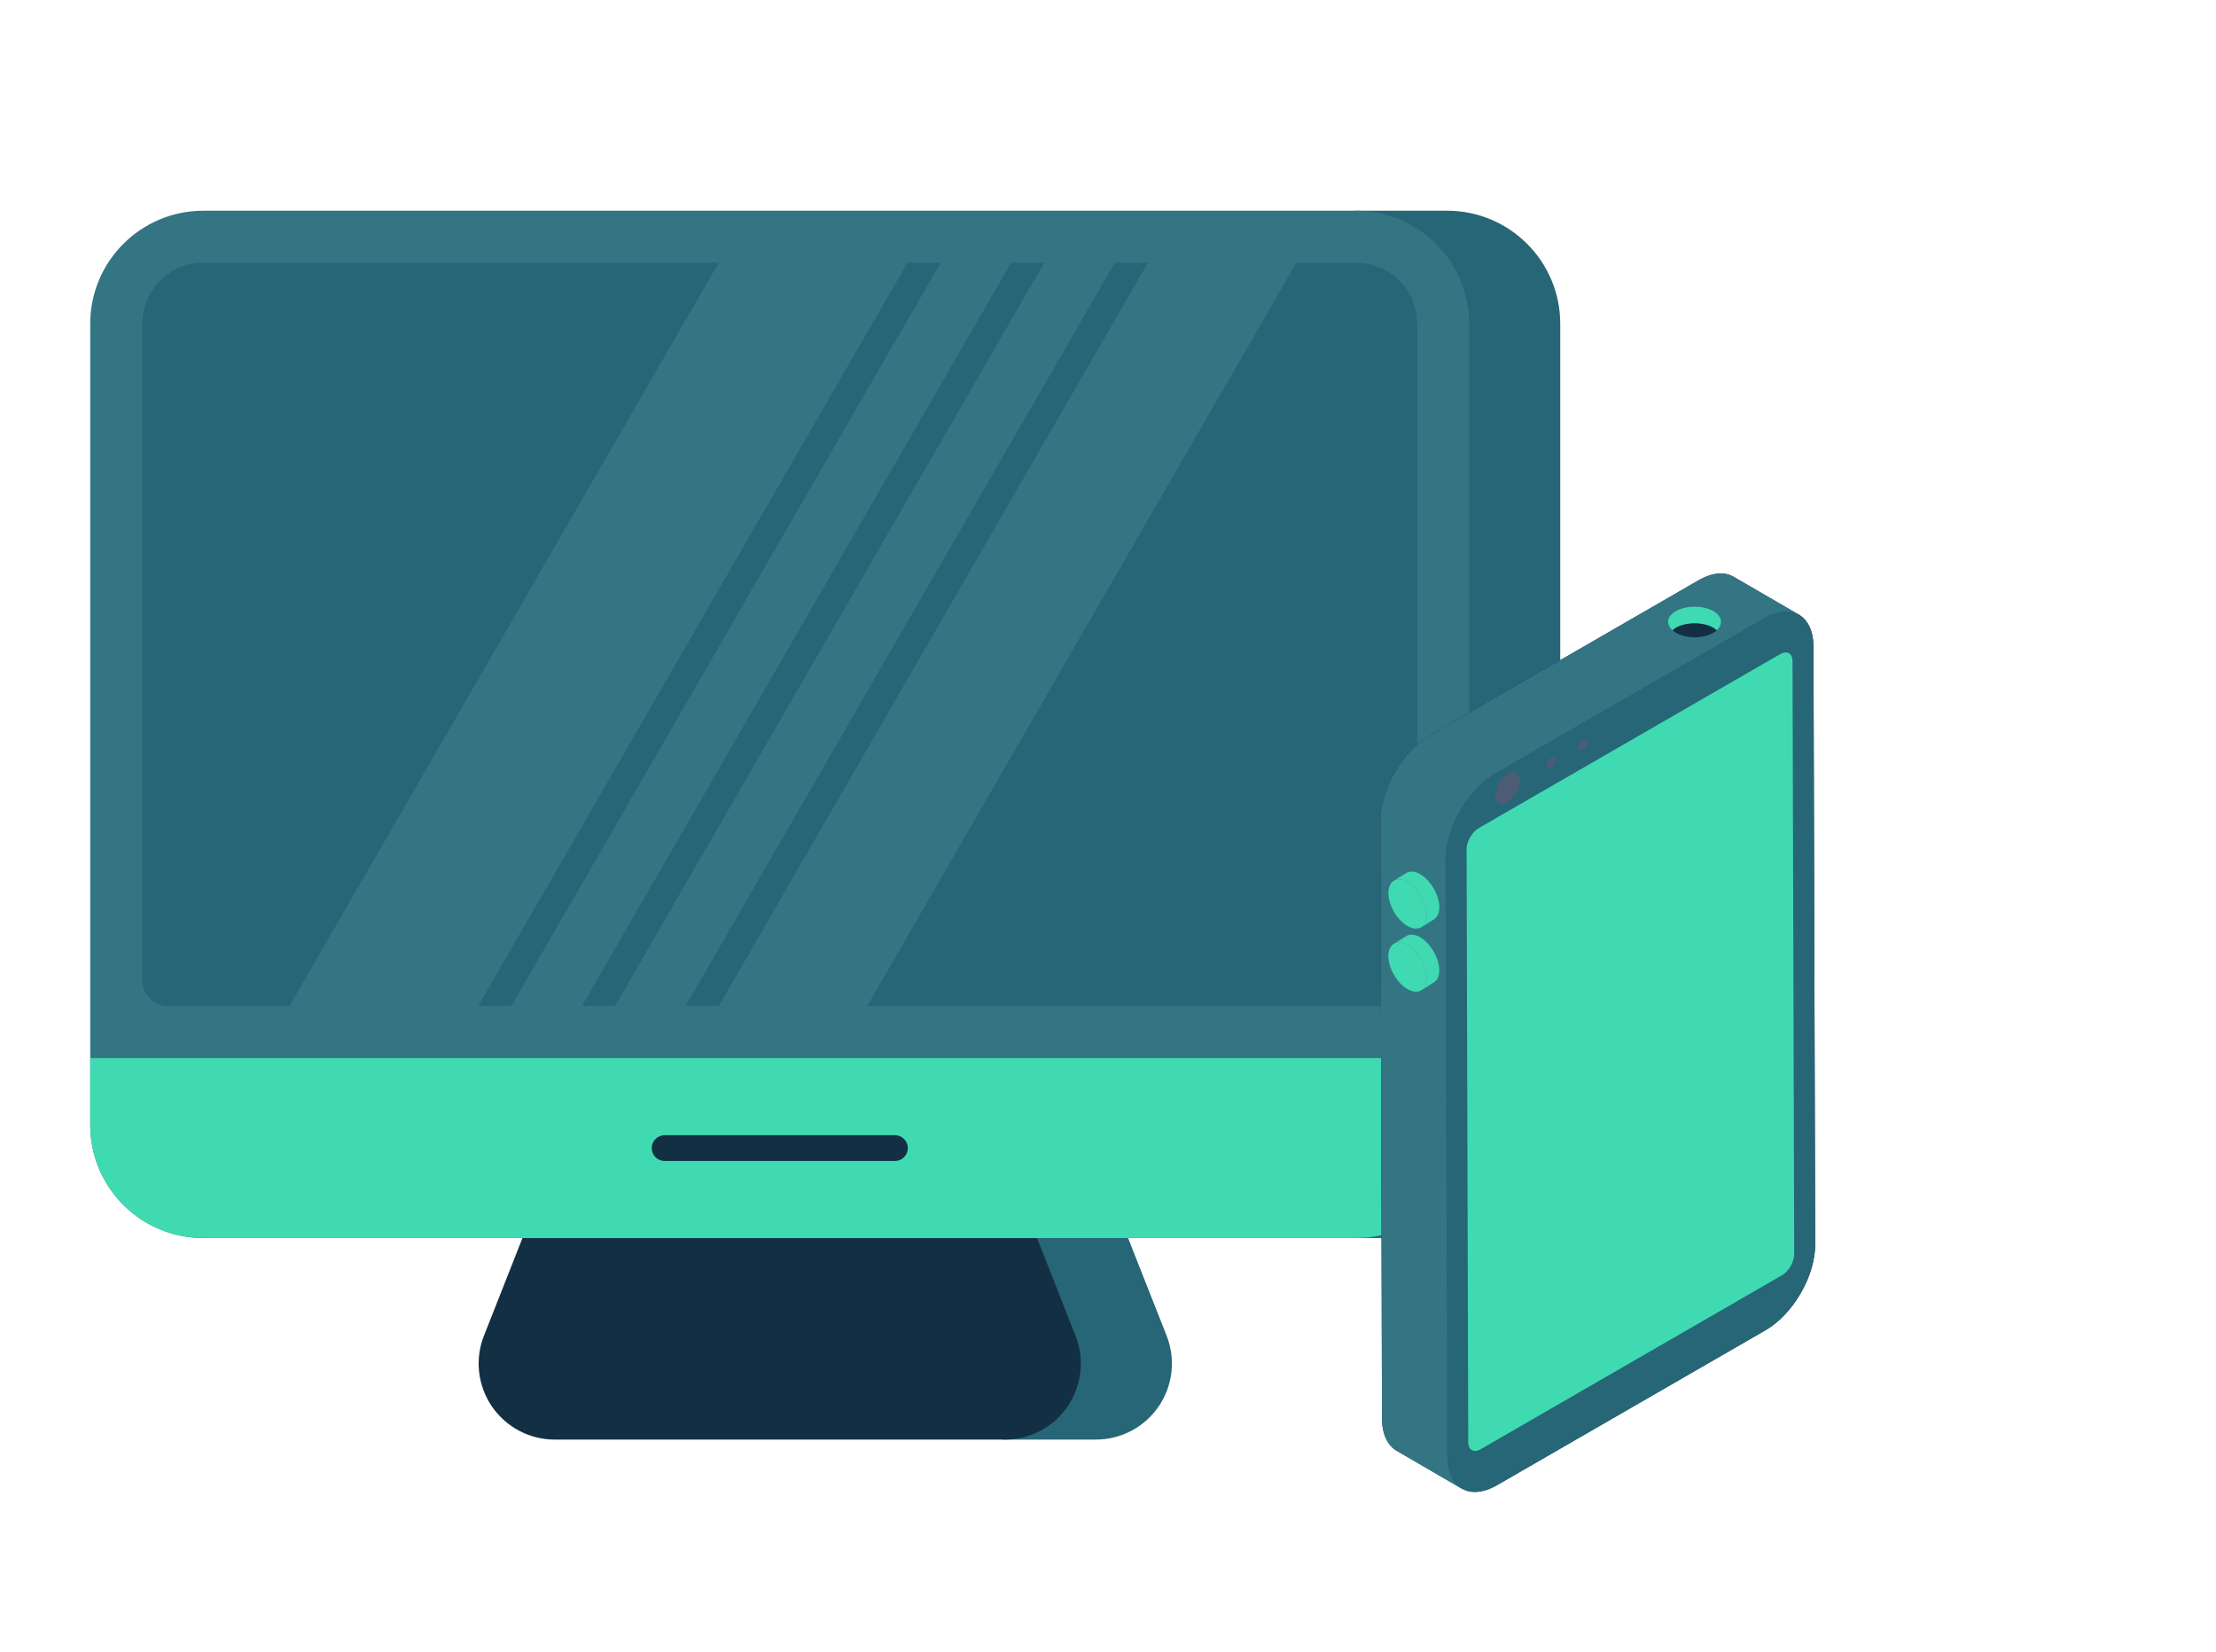
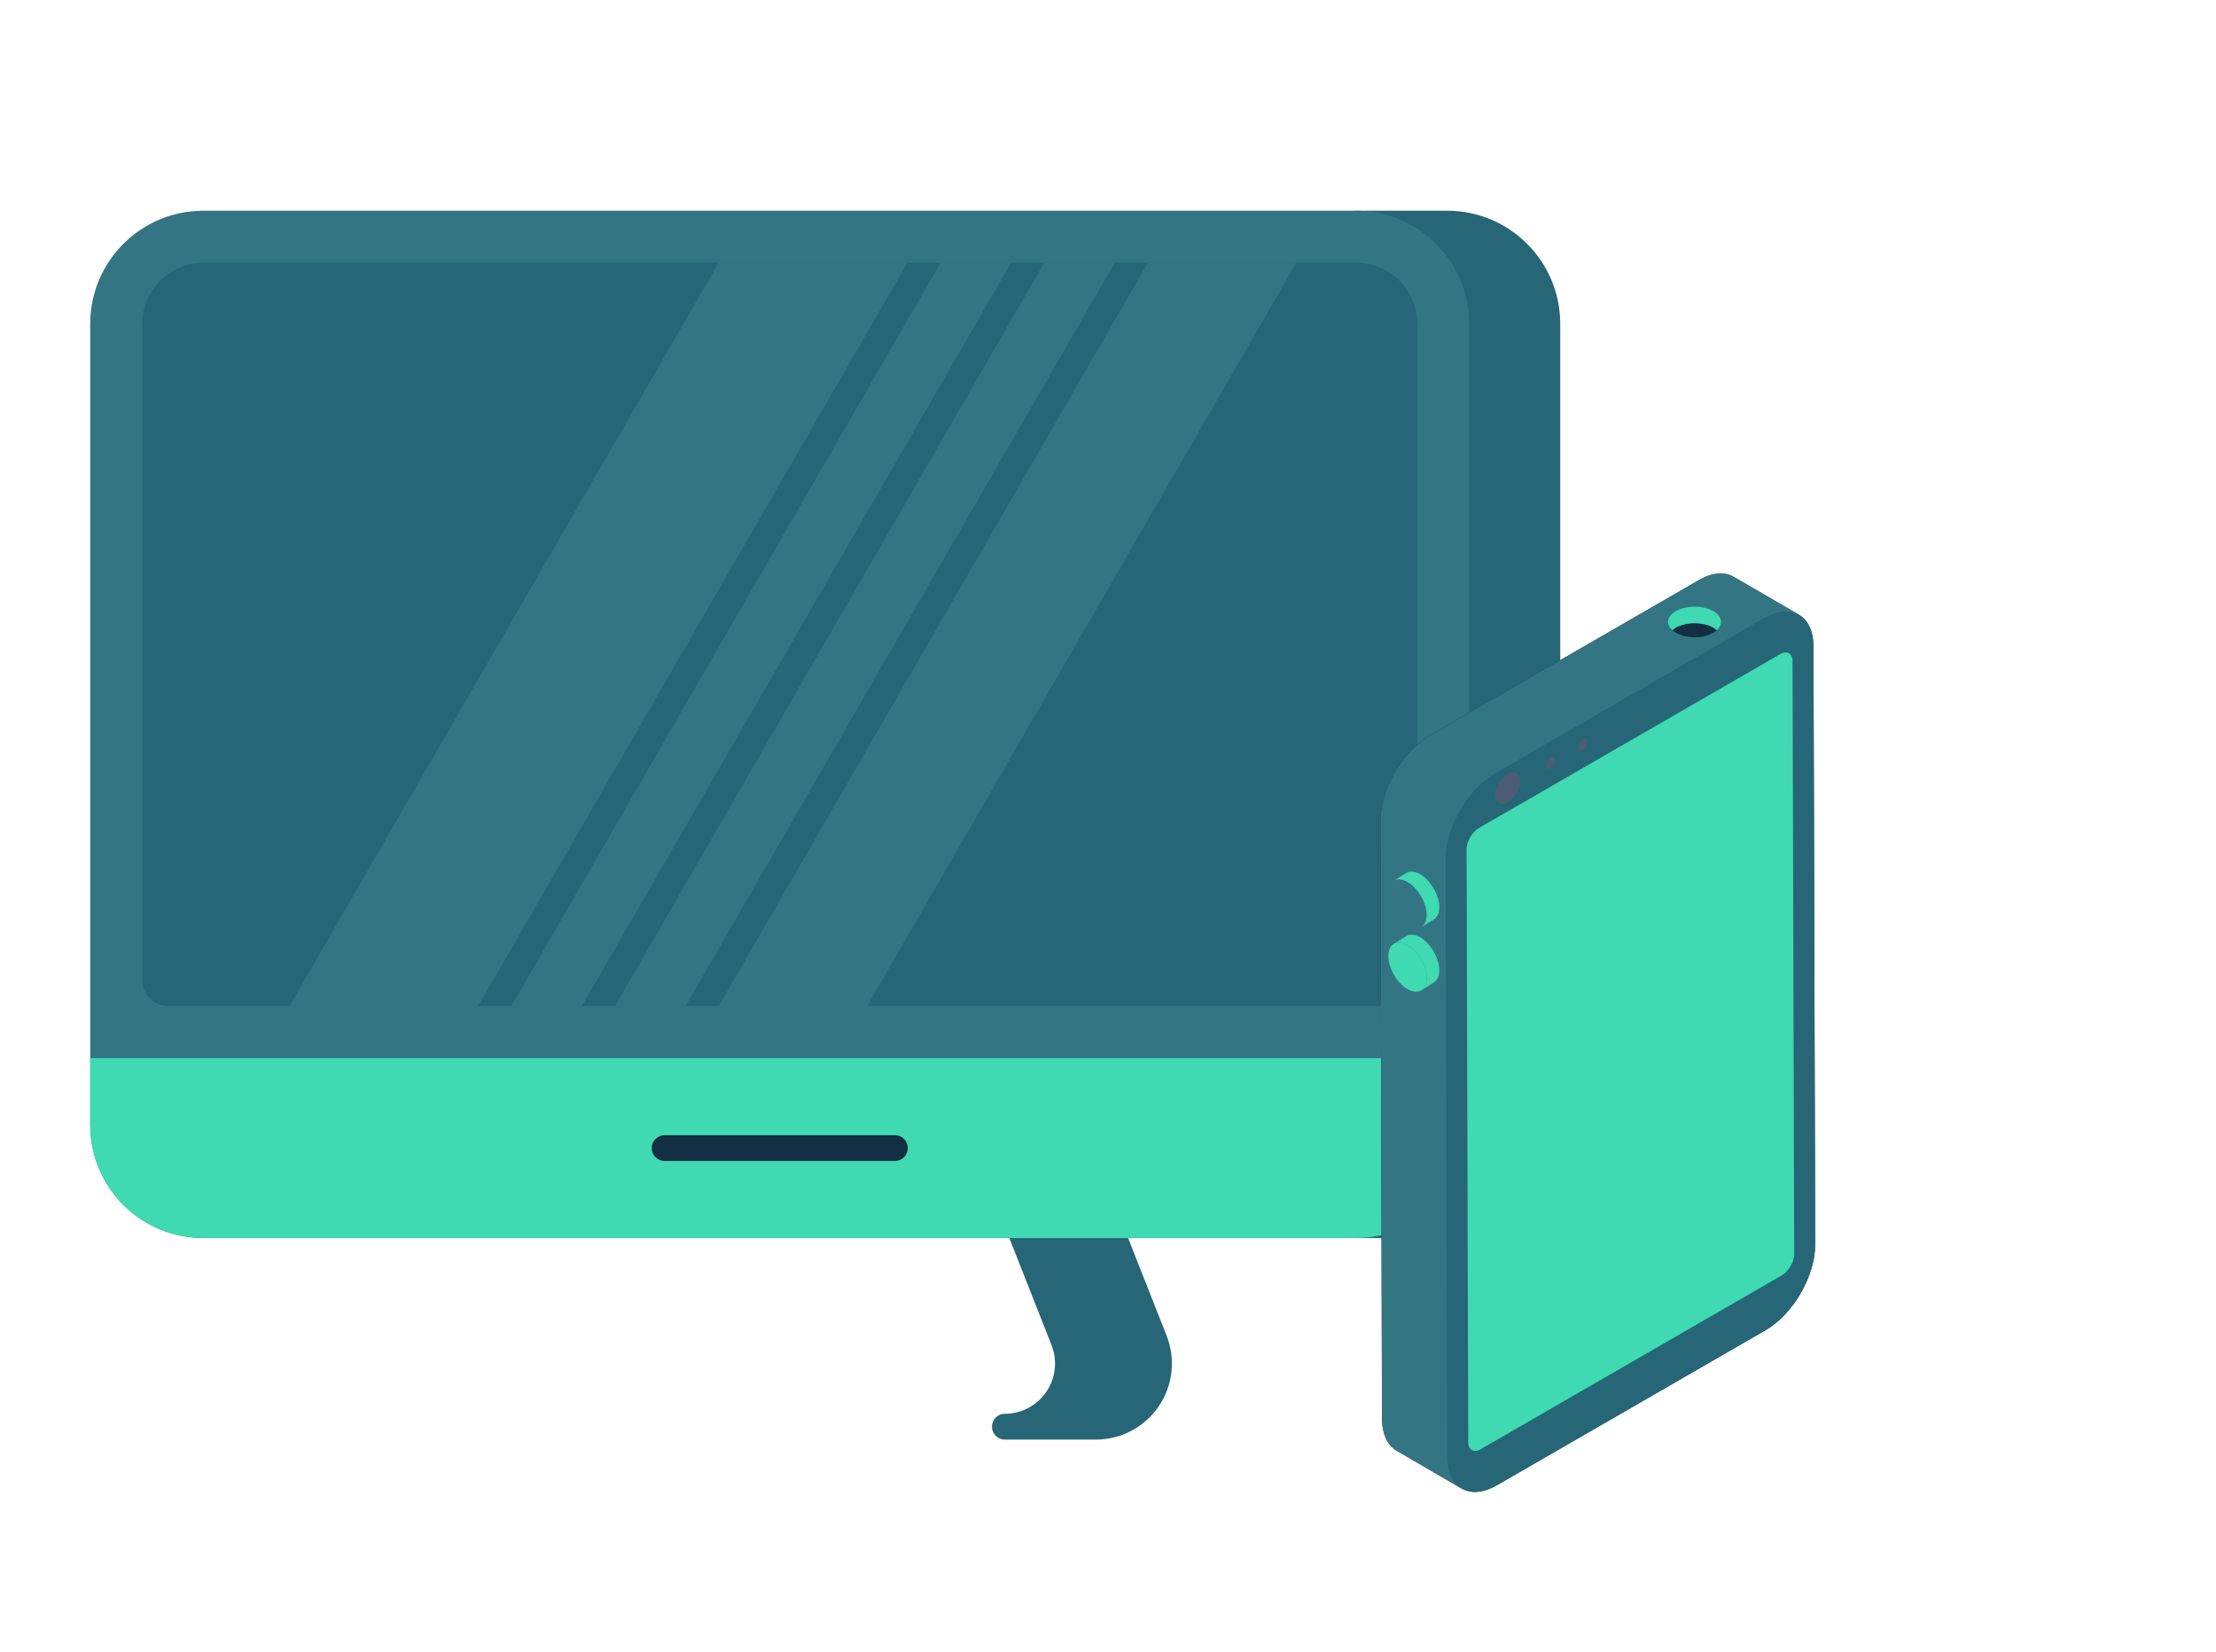
<svg xmlns="http://www.w3.org/2000/svg" width="59" height="44" viewBox="0 0 59 44" fill="none">
  <path fill-rule="evenodd" clip-rule="evenodd" d="M26.753 37.647C27.196 37.647 27.609 37.428 27.858 37.062C28.107 36.697 28.159 36.232 27.997 35.82C27.422 34.363 26.787 32.75 26.787 32.75C26.745 32.645 26.758 32.525 26.822 32.431C26.886 32.337 26.992 32.281 27.106 32.281H29.531C29.672 32.281 29.799 32.367 29.85 32.499C29.85 32.499 30.486 34.111 31.061 35.569C31.306 36.191 31.228 36.895 30.851 37.449C30.474 38.002 29.848 38.334 29.178 38.334H26.753C26.564 38.334 26.41 38.18 26.41 37.99C26.41 37.801 26.564 37.647 26.753 37.647Z" fill="#266677" />
-   <path fill-rule="evenodd" clip-rule="evenodd" d="M27.425 32.499C27.373 32.367 27.247 32.281 27.106 32.281H14.415C14.274 32.281 14.147 32.367 14.095 32.499C14.095 32.499 13.46 34.111 12.885 35.569C12.639 36.191 12.718 36.895 13.095 37.449C13.472 38.002 14.098 38.334 14.767 38.334C17.975 38.334 23.545 38.334 26.753 38.334C27.423 38.334 28.049 38.002 28.426 37.449C28.802 36.895 28.881 36.191 28.635 35.569C28.061 34.111 27.425 32.499 27.425 32.499Z" fill="#132F44" />
  <path fill-rule="evenodd" clip-rule="evenodd" d="M35.177 32.967C34.738 32.962 34.738 32.285 35.177 32.28L36.105 32.28C37.389 32.28 38.43 31.239 38.43 29.955V8.623C38.43 7.339 37.389 6.298 36.105 6.298C35.915 6.298 35.761 6.144 35.761 5.955C35.761 5.765 35.915 5.611 36.105 5.611H38.53C40.193 5.611 41.541 6.96 41.541 8.623C41.541 13.482 41.541 25.096 41.541 29.955C41.541 31.619 40.193 32.967 38.53 32.967L35.177 32.967Z" fill="#266677" />
  <path fill-rule="evenodd" clip-rule="evenodd" d="M39.116 8.623C39.116 6.96 37.768 5.611 36.105 5.611C29.433 5.611 12.085 5.611 5.414 5.611C3.751 5.611 2.402 6.96 2.402 8.623C2.402 13.482 2.402 25.096 2.402 29.955C2.402 31.619 3.751 32.967 5.414 32.967C12.085 32.967 29.433 32.967 36.105 32.967C37.768 32.967 39.116 31.619 39.116 29.955V8.623Z" fill="#347584" />
  <path fill-rule="evenodd" clip-rule="evenodd" d="M39.116 28.176H2.402V29.955C2.402 31.618 3.751 32.967 5.414 32.967C12.085 32.967 29.433 32.967 36.105 32.967C37.768 32.967 39.116 31.618 39.116 29.955V28.176Z" fill="#3FDAB1" />
  <path fill-rule="evenodd" clip-rule="evenodd" d="M17.695 30.915H23.827C24.017 30.915 24.17 30.761 24.17 30.572C24.17 30.382 24.017 30.229 23.827 30.229H17.695C17.505 30.229 17.352 30.382 17.352 30.572C17.352 30.761 17.505 30.915 17.695 30.915Z" fill="#132F44" />
  <path fill-rule="evenodd" clip-rule="evenodd" d="M3.789 26.104C3.789 26.483 4.096 26.791 4.476 26.791H37.046C37.425 26.791 37.733 26.483 37.733 26.104V8.623C37.733 7.724 37.005 6.996 36.106 6.996H5.415C4.517 6.996 3.789 7.724 3.789 8.623V26.104Z" fill="#266677" />
  <path fill-rule="evenodd" clip-rule="evenodd" d="M23.087 26.791H19.136L30.564 6.996H34.515L23.087 26.791ZM18.252 26.791H16.375L27.804 6.996H29.681L18.252 26.791ZM15.492 26.791H13.615L25.043 6.996H26.92L15.492 26.791ZM12.731 26.791H7.707L19.136 6.996H24.16L12.731 26.791Z" fill="#347584" />
  <path d="M48.328 33.132C48.333 33.972 47.742 34.996 47.009 35.419L39.861 39.545C39.464 39.775 39.113 39.78 38.868 39.602C38.883 39.617 38.899 39.627 38.914 39.637L37.182 38.629C36.947 38.491 36.8 38.196 36.795 37.778L36.754 21.868C36.749 21.028 37.34 20.004 38.073 19.581L45.221 15.454C45.587 15.24 45.924 15.22 46.163 15.363L47.855 16.346C48.119 16.478 48.282 16.779 48.282 17.222L48.328 33.132Z" fill="#1D2943" />
  <path d="M47.895 16.366L38.914 39.637L37.182 38.629C36.947 38.491 36.8 38.196 36.795 37.778L36.754 21.868C36.749 21.028 37.34 20.004 38.073 19.581L45.221 15.454C45.587 15.24 45.924 15.22 46.163 15.363L47.895 16.366Z" fill="#347584" />
  <path d="M48.329 33.133C48.334 33.974 47.743 34.998 47.009 35.421L39.862 39.547C39.128 39.97 38.537 39.629 38.532 38.788L38.486 22.878C38.486 22.038 39.077 21.014 39.806 20.591L46.958 16.465C47.687 16.042 48.283 16.383 48.283 17.224L48.329 33.133Z" fill="#266677" />
  <path d="M47.77 33.394C47.77 33.601 47.624 33.854 47.443 33.959L39.42 38.592C39.239 38.696 39.092 38.612 39.091 38.404L39.047 22.616C39.046 22.408 39.192 22.155 39.373 22.05L47.397 17.418C47.577 17.314 47.725 17.398 47.725 17.605L47.77 33.394Z" fill="#3FDAB1" />
  <path d="M40.139 20.604C40.323 20.498 40.472 20.583 40.472 20.794C40.472 21.005 40.325 21.261 40.141 21.367C39.958 21.473 39.809 21.388 39.809 21.177C39.808 20.966 39.956 20.71 40.139 20.604ZM41.291 20.18C41.359 20.141 41.414 20.172 41.414 20.25C41.414 20.328 41.359 20.423 41.292 20.462C41.223 20.502 41.168 20.471 41.168 20.392C41.168 20.314 41.223 20.219 41.291 20.18ZM42.147 19.685C42.216 19.645 42.271 19.677 42.271 19.755C42.271 19.833 42.216 19.929 42.148 19.968C42.08 20.007 42.025 19.976 42.025 19.898C42.025 19.819 42.08 19.724 42.147 19.685Z" fill="#4C5C75" />
  <path d="M45.618 16.273C45.345 16.117 44.894 16.117 44.62 16.273C44.376 16.413 44.347 16.627 44.532 16.783C44.559 16.757 44.588 16.735 44.62 16.716C44.894 16.561 45.345 16.561 45.618 16.716L45.707 16.783C45.884 16.627 45.855 16.413 45.618 16.273Z" fill="#3FDAB1" />
  <path d="M44.62 16.716C44.588 16.735 44.558 16.757 44.531 16.783C44.558 16.808 44.588 16.831 44.62 16.849C44.901 17.012 45.344 17.012 45.618 16.849C45.647 16.835 45.677 16.812 45.706 16.791V16.782L45.618 16.716C45.344 16.561 44.894 16.561 44.62 16.716Z" fill="#132F44" />
  <path d="M38.321 24.159C38.321 24.286 38.285 24.378 38.229 24.434C38.214 24.454 38.193 24.475 38.168 24.49L38.076 24.546L37.837 24.694C37.847 24.689 37.852 24.684 37.857 24.674C37.873 24.665 37.887 24.652 37.898 24.638C37.954 24.577 37.984 24.485 37.984 24.368C37.984 24.042 37.755 23.65 37.475 23.486C37.332 23.405 37.205 23.395 37.113 23.451L37.45 23.242C37.541 23.191 37.669 23.196 37.811 23.278C38.091 23.441 38.321 23.838 38.321 24.159Z" fill="#3FDAB1" />
-   <path d="M37.476 23.486C37.195 23.323 36.966 23.454 36.965 23.778C36.964 24.101 37.191 24.495 37.473 24.658C37.755 24.821 37.984 24.689 37.985 24.366C37.985 24.043 37.758 23.649 37.476 23.486Z" fill="#3FDAB1" />
  <path d="M38.321 25.839C38.321 25.966 38.285 26.058 38.229 26.114C38.214 26.134 38.193 26.149 38.168 26.165L37.837 26.374C37.847 26.369 37.857 26.363 37.862 26.353L37.837 26.369C37.857 26.358 37.883 26.338 37.898 26.317C37.954 26.256 37.984 26.165 37.984 26.047C37.984 25.721 37.755 25.329 37.475 25.166C37.332 25.085 37.205 25.075 37.113 25.131L37.45 24.922C37.541 24.871 37.669 24.876 37.811 24.957C38.091 25.12 38.321 25.518 38.321 25.839Z" fill="#3FDAB1" />
  <path d="M37.476 25.166C37.195 25.003 36.966 25.133 36.965 25.457C36.964 25.78 37.191 26.175 37.473 26.338C37.755 26.5 37.984 26.369 37.985 26.046C37.985 25.722 37.758 25.328 37.476 25.166Z" fill="#3FDAB1" />
</svg>